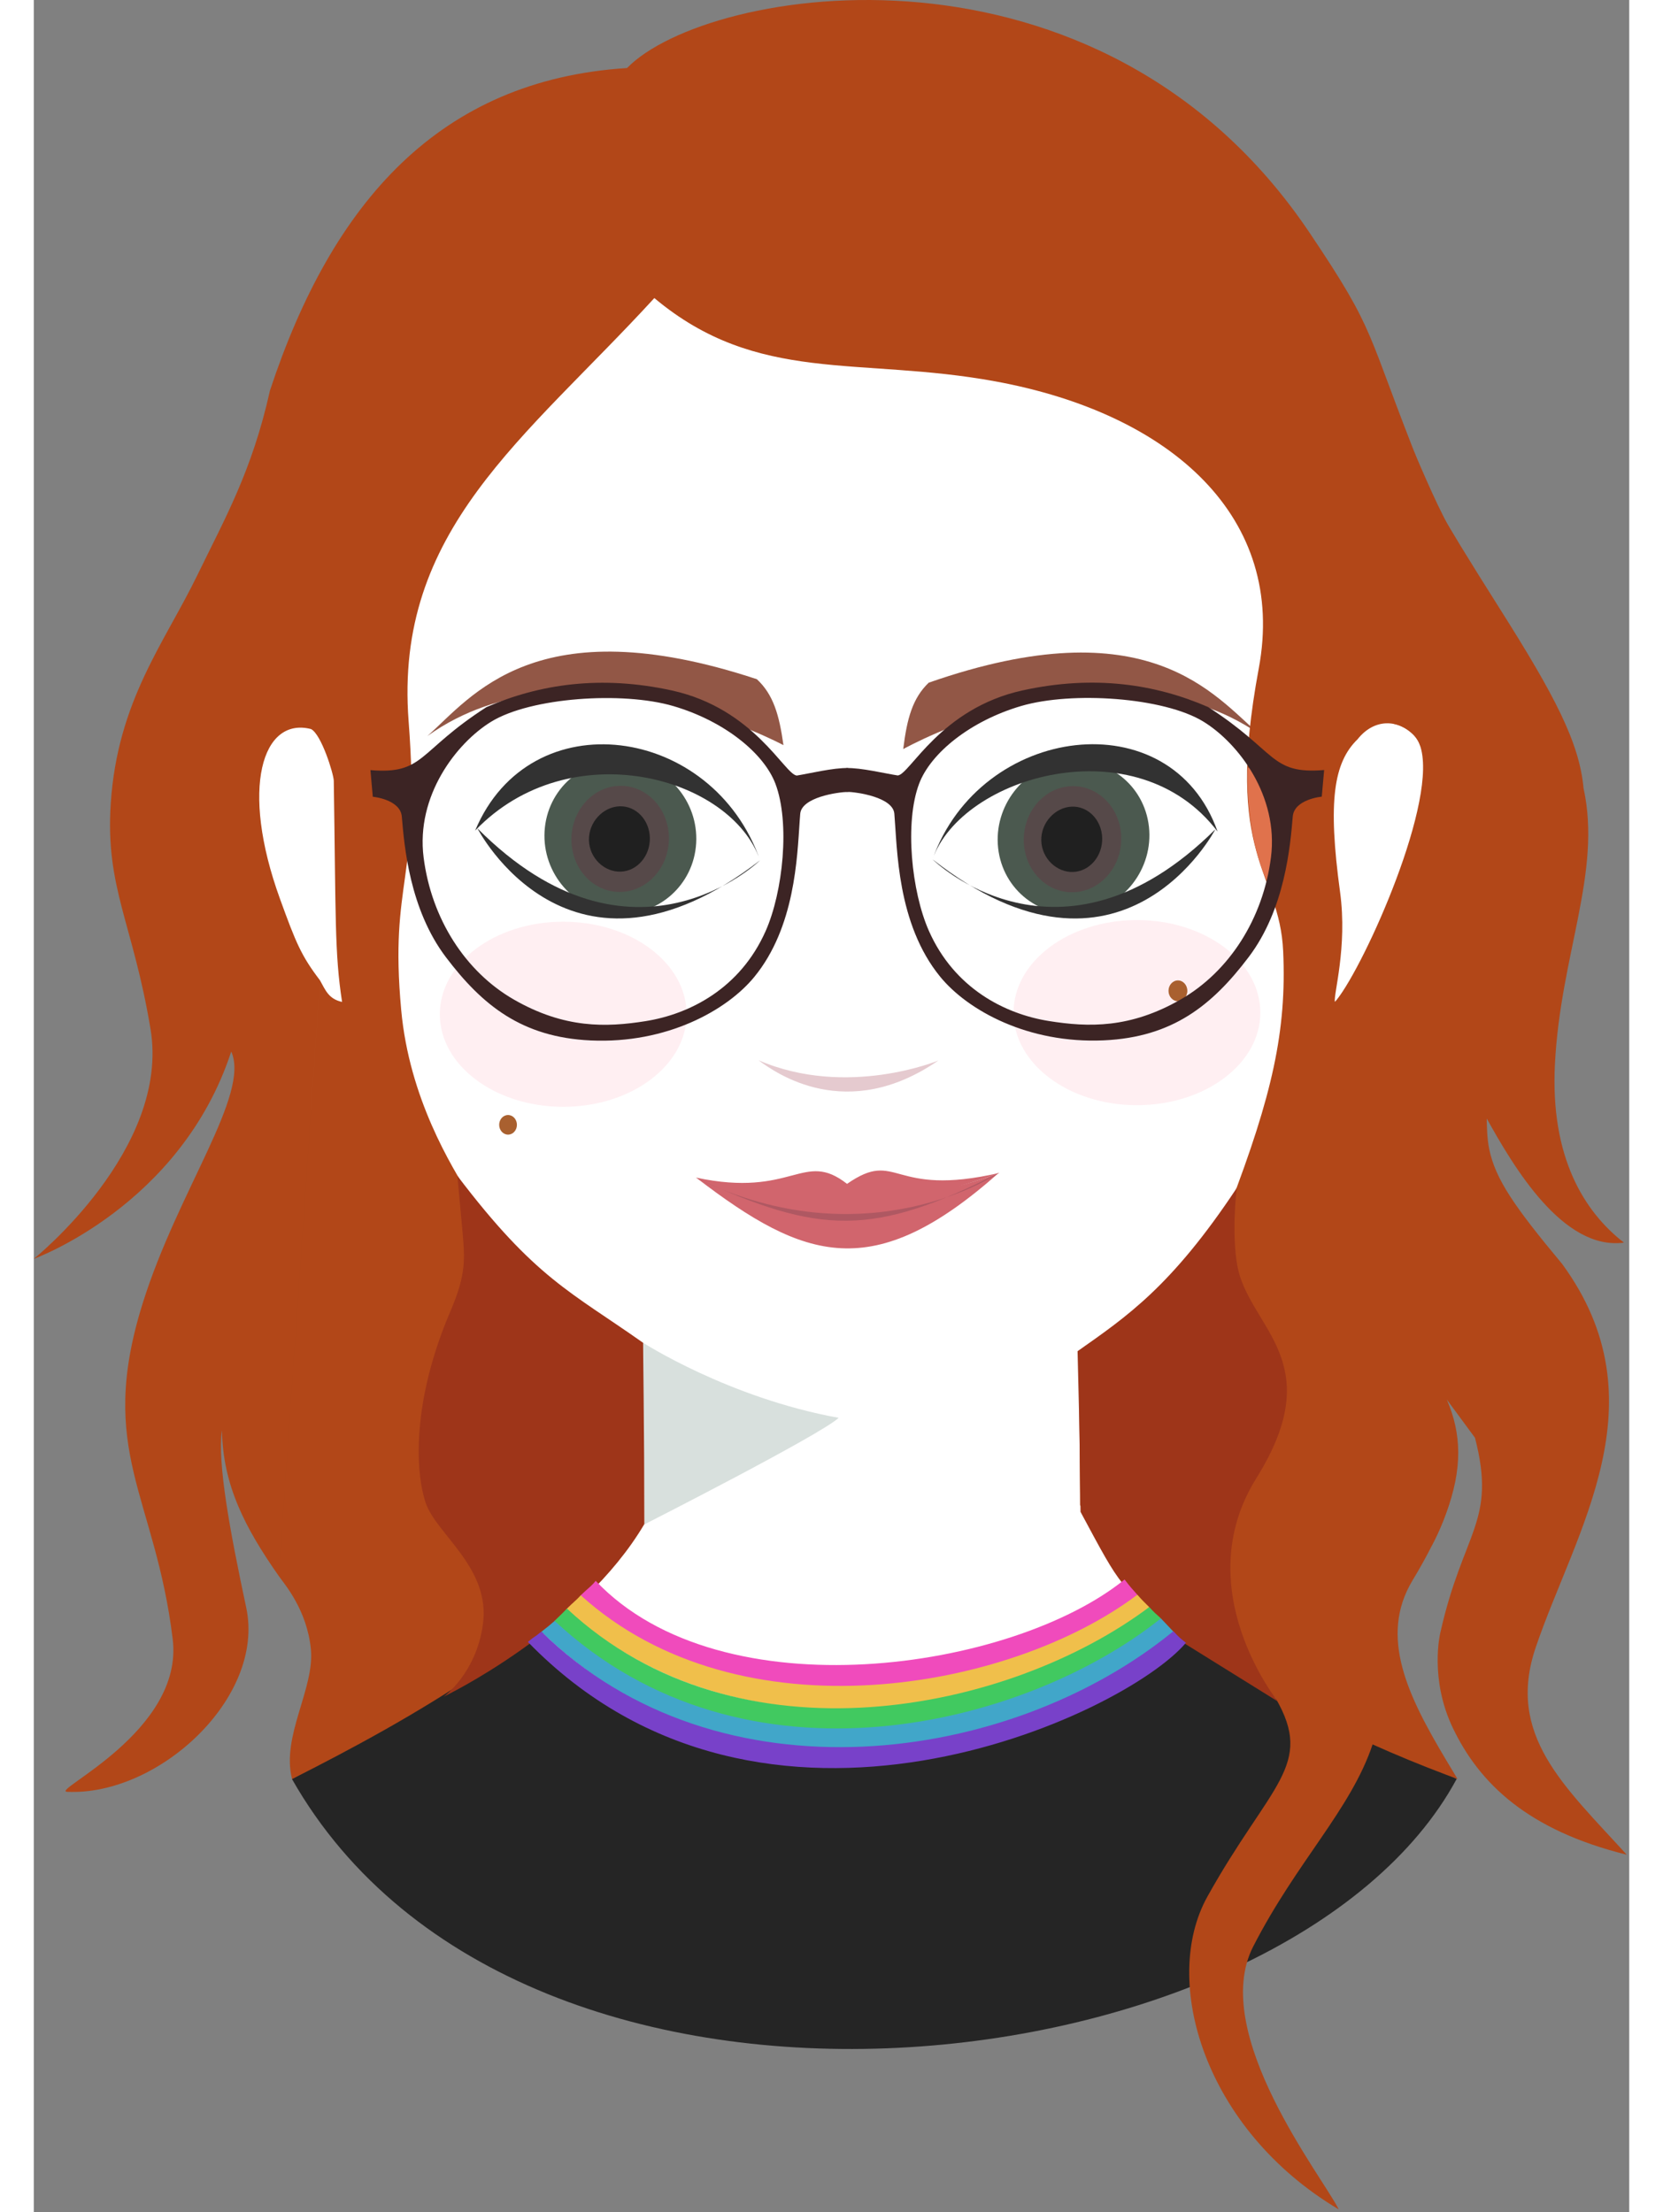
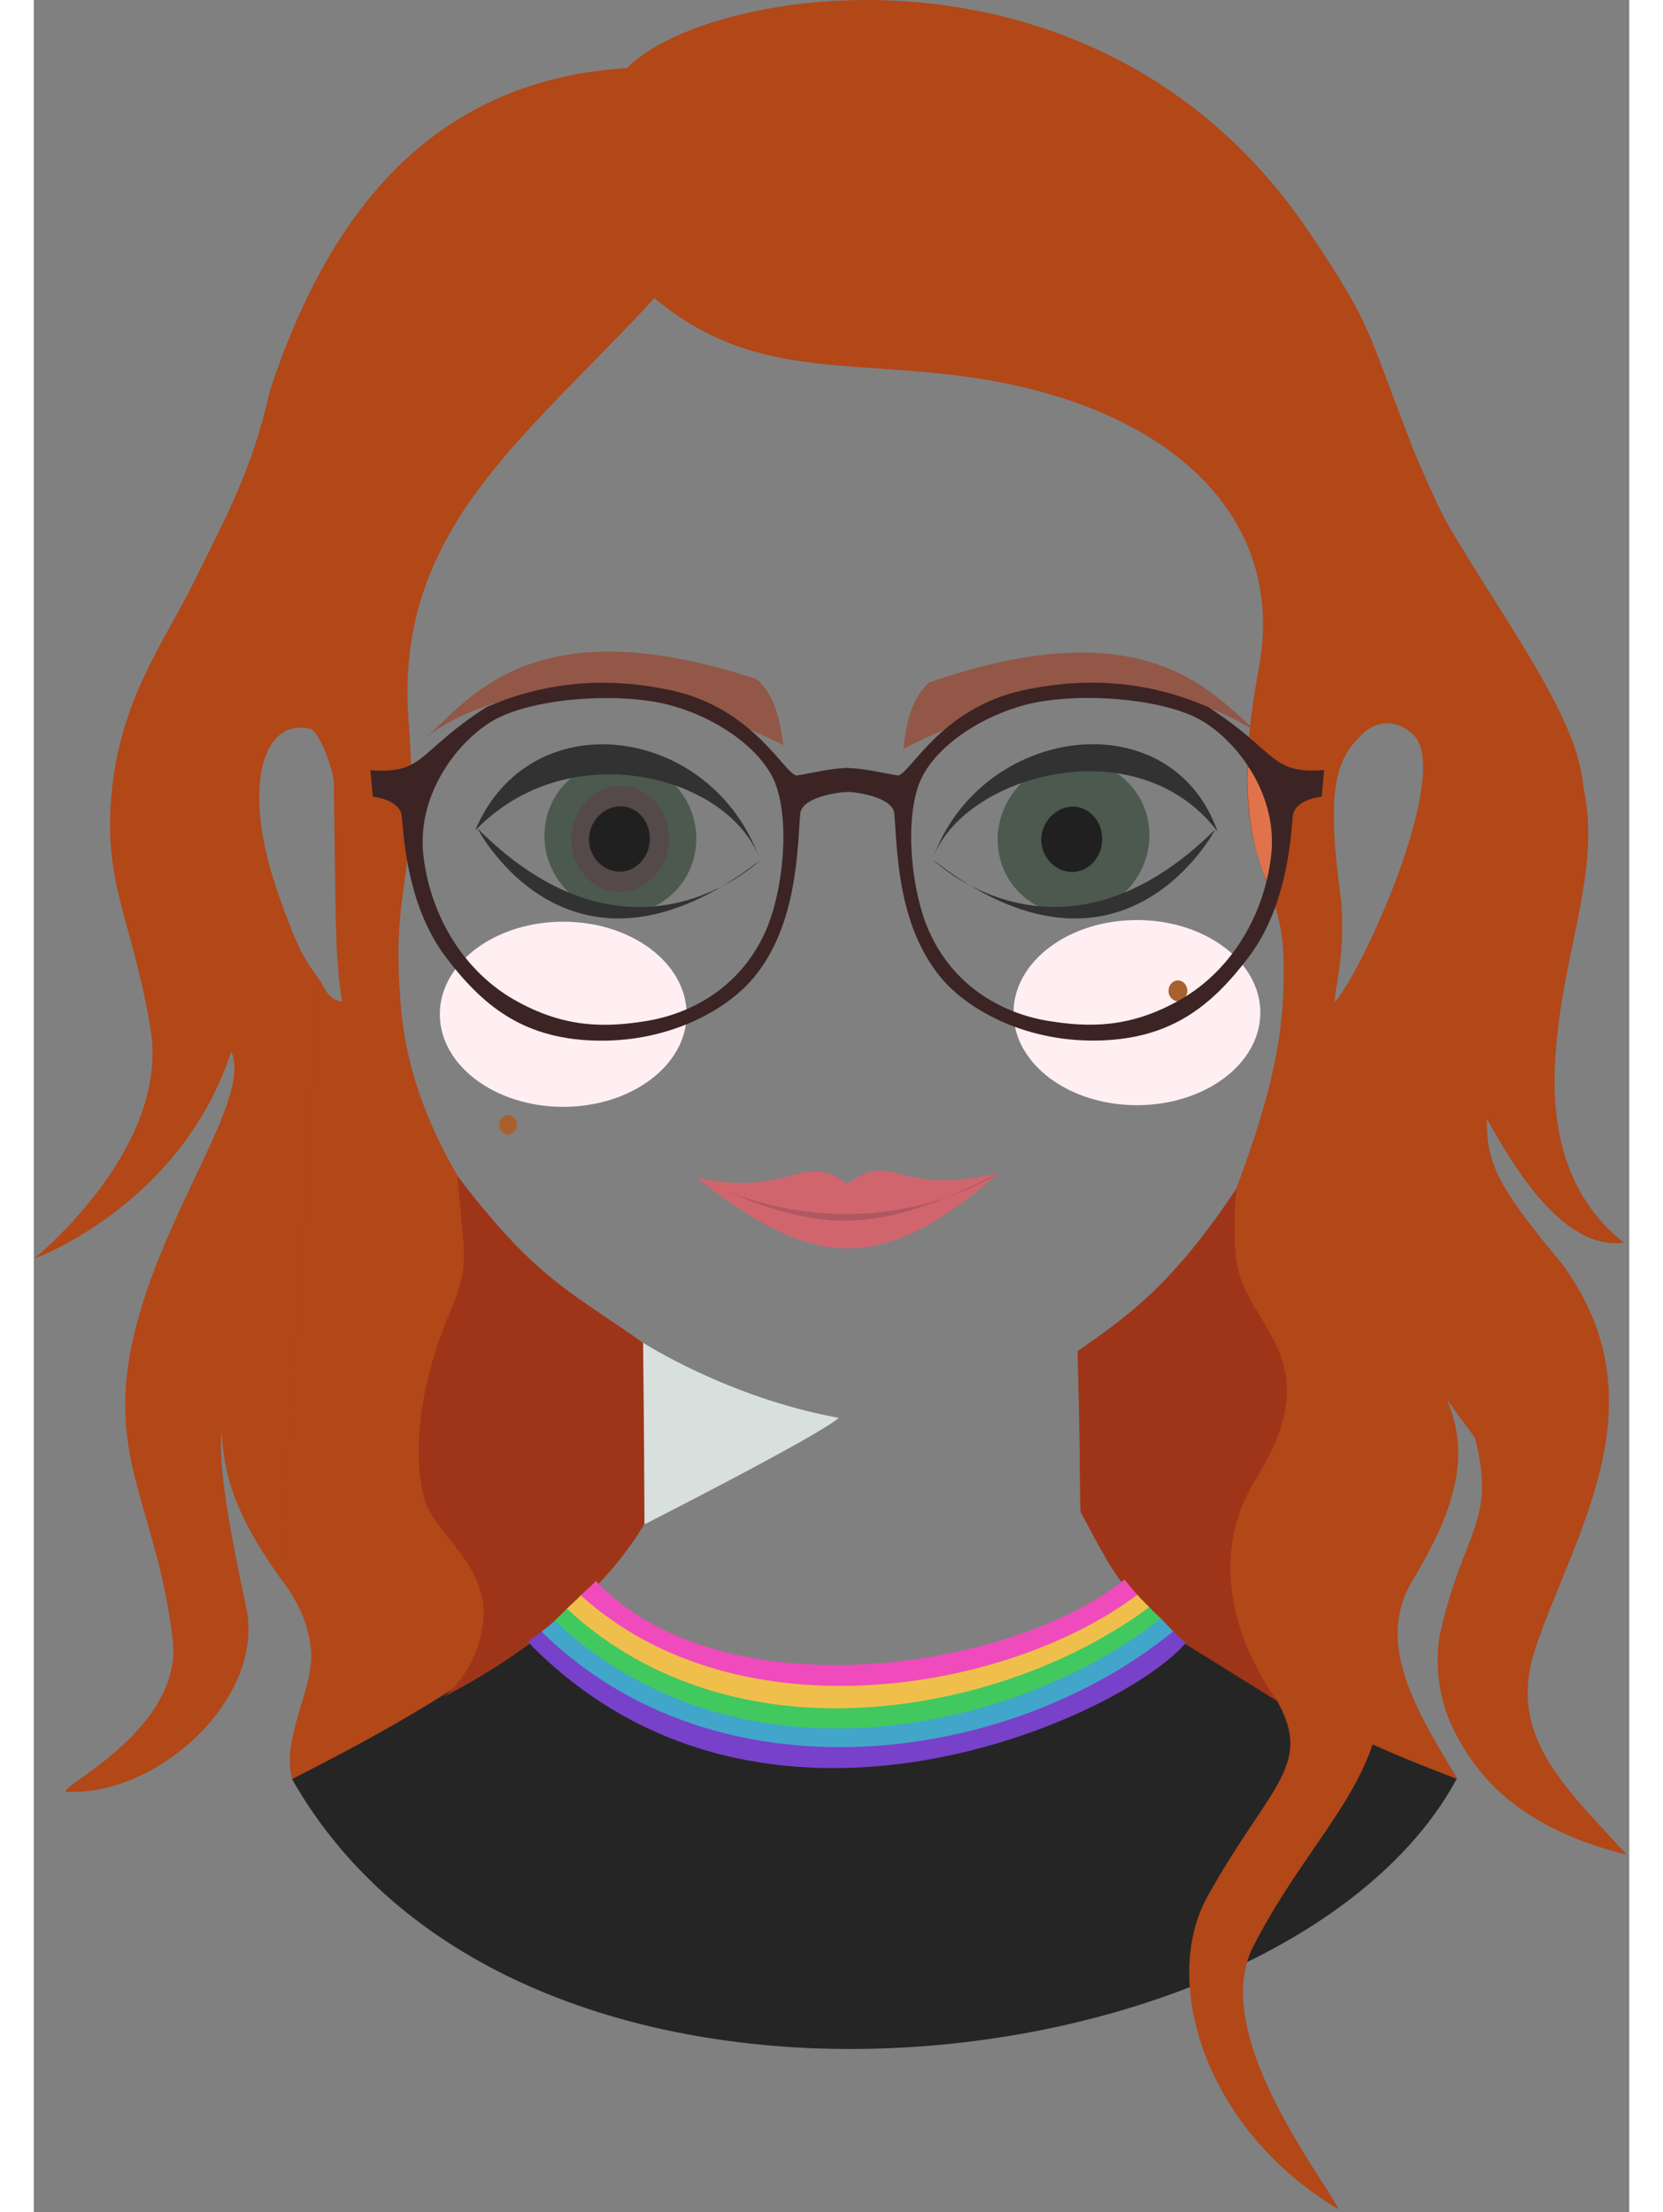
<svg xmlns="http://www.w3.org/2000/svg" width="200px" height="266px" viewBox="0 0 541 750" version="1.1" xml:space="preserve" style="fill-rule:evenodd;clip-rule:evenodd;stroke-linejoin:round;stroke-miterlimit:2;">
  <rect x="0" y="0" width="541" height="750" fill="#808080" stroke="none" />
  <g id="Objects">
-     <path d="M412.804,590.369l41.364,-85.038l4.982,-112.415l39.614,-74.008l11.634,-54.162l-31.023,-62.364l-107.289,-105.66l-74.004,-3.607l-145.954,3.872l-85.103,141.667l-7.756,28.14l17.45,74.884l18.097,36.131l34.255,151.668l37.103,75.968l79.234,10.155l73.033,0l94.363,-25.231Z" style="fill:#fff;" />
    <path d="M206.481,455.184c0,0 28.995,18.761 66.451,25.549c-6.131,5.761 -65.857,36.118 -65.857,36.118l-0.594,-61.667Z" style="fill:#d8e0dd;" />
    <path d="M332.227,343.34c0,17.334 18.733,31.386 41.845,31.386c23.108,0 41.842,-14.052 41.842,-31.386c0,-17.334 -18.734,-31.385 -41.842,-31.385c-23.112,0 -41.845,14.051 -41.845,31.385" style="fill:#ffeff2;" />
    <path d="M137.685,343.894c0,17.334 18.733,31.386 41.845,31.386c23.108,0 41.843,-14.052 41.843,-31.386c0,-17.334 -18.735,-31.385 -41.843,-31.385c-23.112,0 -41.845,14.051 -41.845,31.385" style="fill:#ffeff2;" />
    <path d="M254.209,252.654c0,0 -71.313,-38.403 -120.741,-3.096c14.916,-13.167 36.66,-44.077 111.724,-19.264c5.566,5.178 7.569,12.008 9.017,22.36" style="fill:#925746;" />
    <path d="M294.823,253.98c0,0 70.656,-39.598 120.671,-5.129c-15.135,-12.914 -37.397,-43.453 -112.032,-17.379c-5.478,5.27 -7.366,12.133 -8.639,22.508" style="fill:#925746;" />
    <path d="M384.778,335.947c0,1.946 1.428,3.524 3.19,3.524c1.764,0 3.191,-1.578 3.191,-3.524c0,-1.948 -1.427,-3.526 -3.191,-3.526c-1.762,0 -3.19,1.578 -3.19,3.526" style="fill:#a9602f;fill-rule:nonzero;" />
    <path d="M157.809,381.383c0,1.836 1.347,3.325 3.01,3.325c1.664,0 3.01,-1.489 3.01,-3.325c0,-1.839 -1.346,-3.327 -3.01,-3.327c-1.663,0 -3.01,1.488 -3.01,3.327" style="fill:#a9602f;fill-rule:nonzero;" />
    <path d="M390.078,556.404c-53.603,27.334 -157.214,58.112 -222.205,0c-2.153,1.744 -59.88,35.992 -80.336,46.768c78.13,137.632 338.071,105.476 394.947,0c-2.381,-1.753 -39.197,-15.493 -61.072,-27.072c-6.341,-3.356 -30.758,-19.27 -31.334,-19.696Z" style="fill:#252525;" />
    <path d="M93.996,247.188c-16.486,-4.191 -24.151,19.948 -10.53,57.526c5.451,15.037 7.235,19.338 13.573,27.667l-13.949,202.007c-11.491,-16.4 -18.958,-30.819 -19.288,-49.448c-1.565,11.091 2.643,33.909 8.239,60.162c6.493,30.464 -29.757,63.9 -60.749,62.429c-5.862,-0.285 39.622,-20.46 35.82,-51.737c-5.953,-48.987 -25.899,-63.575 -10.215,-113.796c11.965,-38.312 36.559,-70.915 30.058,-85.455c-17.144,52.38 -66.955,70.288 -66.955,70.288c0,0 46.359,-37.177 39.589,-77.914c-5.978,-35.971 -15.384,-47.901 -13.488,-76.523c2.304,-34.795 18.243,-54.445 29.417,-77.486c9.098,-18.764 18.495,-35.132 24.558,-62.46l13.92,114.74Zm109.836,269.498c-23.397,36.877 -77.043,66.708 -116.251,86.514c-3.743,-14.504 7.726,-30.657 6.375,-44.096c-1.342,-13.359 -9,-22.055 -10.866,-24.716l13.949,-202.007c1.822,3.203 2.849,6.327 7.501,7.331c-2.569,-16.583 -2.092,-28.787 -2.817,-74.99c-0.035,-2.25 -4.189,-15.77 -7.727,-17.534l-13.92,-114.74c21.125,-63.993 57.645,-105.331 121.094,-109.383c27.225,-27.927 160.317,-49.974 231.454,55.866c23.095,34.361 18.693,32.263 37.89,80.35l-2.22,90.275c-5.715,-5.928 -13.834,-5.928 -19.408,1.098c-8.079,7.88 -10.147,20.883 -5.938,51.781c2.566,18.841 -2.31,34.847 -1.753,37.277c-0.136,-0.54 37.634,173.586 37.634,173.586c-2.523,6.739 -6.238,14.163 -11.305,22.555c-11.553,19.144 -1.393,39.451 11.305,60.753l0,5.098c-8.352,-3.162 -16.662,-6.571 -24.847,-10.243c-7.385,22.098 -25.707,39.661 -40.489,68.527c-15.076,29.443 23.73,78.325 29.002,89.126c-45.566,-27.068 -60.449,-77.471 -44.516,-106.081c21.354,-38.322 36.411,-44.402 23.082,-67.306c-26.124,-17.676 -46.702,-39.874 -66.278,-65.402l-0.346,-51.327c24.531,-17.369 30.009,-10.906 37.396,-23.953c2.274,-4.017 12.182,-22.124 13.72,-26.145c14.34,-37.492 19.337,-59.343 18.101,-86.405c-1.256,-27.503 -20.31,-31.203 -8.26,-95.929c9.481,-50.923 -29.291,-86.227 -89.332,-97.258c-46.364,-8.518 -80.538,1.168 -115.632,-28.247c-43.879,47.84 -88.314,78.564 -83.324,143.495c4.207,54.745 -6.584,53.419 -2.517,97.875c2.735,29.903 16.906,52.862 23.688,63.768c18.42,48.66 37.142,41.638 50.886,52.436c4.485,3.524 3.939,3.163 6.152,3.99c-0.397,13.363 -1.037,51.195 -1.037,51.195m284.428,-26.319c7.388,28.618 -4.039,31.435 -11.799,66.288c0,0 -3.708,15.35 4.258,32.032c8.993,18.831 25.378,34.71 58.996,43.037c-21.194,-23.308 -40.949,-40.518 -30.88,-70.239c13.425,-39.624 43.247,-83.263 8.953,-130.101c-16.254,-19.48 -22.602,-28.751 -24.708,-38.901c-0.745,-3.591 -0.811,-8.001 -0.832,-10.366c9.098,16.371 25.859,44.833 46.512,42.072c-13.557,-10.522 -25.007,-29.056 -23.395,-60.57c1.892,-37.079 15.966,-64.949 9.705,-93.493c-1.421,-15.483 -9.666,-31.254 -28.303,-60.717c-21.629,-34.192 -27.55,-45.057 -26.699,-47.262l-2.22,90.275c11.023,12.952 -13.171,69.49 -24.48,86.638c-0.98,1.487 -1.864,2.678 -2.619,3.518l37.634,173.586c5.784,-15.437 5.287,-27.251 0.319,-38.773l9.558,12.976Zm-9.877,114.203l0,-5.098c1.301,2.189 2.631,4.378 3.967,6.587c-1.321,-0.492 -2.644,-0.988 -3.967,-1.489" style="fill:#b24718;" />
    <path d="M421.413,270.032c-0.343,-7.632 -3.717,-7.688 -9.708,-9.749c-0.444,5.561 -0.129,28.831 9.033,43.197" style="fill:#e0724c;" />
    <path d="M470.247,253.124c3.923,-9.242 12.998,-68.936 11.899,-70.631c-5.094,-7.859 -11.633,-23.81 -14.153,-29.397c-6.355,8.179 -1.442,67.865 -6.742,92.344c3.376,0.673 7.609,3.443 8.996,7.684Z" style="fill:#b24718;" />
    <path d="M480.556,507.895c2.737,-9.686 -27.614,-149.402 -28.429,-151.26c-3.162,-7.202 -9.422,-13.238 -11.943,-18.825c-6.355,8.179 39.091,161.894 33.791,186.372c2.983,-5.362 5.207,-11.424 6.581,-16.287Z" style="fill:#b24718;" />
    <g>
      <path d="M248.159,315.701c-8.634,19.433 -25.7,28.138 -40.699,30.526c-13.328,2.121 -27.497,2.572 -44.716,-7.348c-16.354,-9.421 -27.893,-27.28 -30.554,-48.151c-2.659,-20.871 11.094,-38.796 22.954,-46.054c13.386,-8.191 44.458,-10.342 61.747,-5.266c17.291,5.077 30.663,15.97 34.589,26.306c4.997,13.158 2.606,36.649 -3.321,49.987Zm28.075,-47.209c0,0 0.086,-4.615 -0.041,-8.076c-4.955,-0.16 -13.255,1.878 -17.455,2.543c-4.117,-0.292 -14.394,-22.731 -42.388,-28.853c-24.145,-5.281 -44.922,-2.131 -62.856,5.654c-23.497,15.096 -20.933,22.855 -39.339,21.357l0.803,9.031c0,0 9.342,0.841 9.842,6.755c0.833,9.842 2.592,31.337 14.946,47.638c12.354,16.3 25.724,27.172 49.141,28.233c25.669,1.166 46.124,-10.159 55.451,-21.557c13.794,-16.856 14.519,-40.429 15.38,-52.928c0.058,-0.842 0.116,-1.634 0.179,-2.369c0.479,-5.574 12.573,-7.353 16.337,-7.428Z" style="fill:#3c2424;fill-rule:nonzero;" />
      <path d="M303.546,315.668c8.634,19.433 25.7,28.138 40.699,30.525c13.328,2.122 27.497,2.573 44.716,-7.347c16.354,-9.421 27.893,-27.28 30.554,-48.151c2.659,-20.871 -11.094,-38.797 -22.954,-46.054c-13.386,-8.192 -44.458,-10.342 -61.747,-5.266c-17.291,5.077 -30.663,15.97 -34.589,26.306c-4.997,13.157 -2.606,36.649 3.321,49.987Zm-28.075,-47.21c0,0 -0.086,-4.576 0.04,-8.036c4.956,-0.161 13.158,1.851 17.456,2.504c4.116,-0.292 14.394,-22.731 42.388,-28.854c24.145,-5.281 44.922,-2.13 62.856,5.654c23.497,15.097 20.933,22.855 39.339,21.357l-0.803,9.031c0,0 -9.342,0.842 -9.842,6.755c-0.833,9.842 -2.592,31.338 -14.946,47.638c-12.354,16.301 -25.725,27.172 -49.141,28.234c-25.669,1.166 -46.124,-10.159 -55.451,-21.557c-14.723,-17.991 -14.557,-43.635 -15.559,-55.298c-0.479,-5.573 -12.573,-7.352 -16.337,-7.428Z" style="fill:#3c2424;fill-rule:nonzero;" />
    </g>
    <path d="M327.232,397.664c0,0 -44.412,19.548 -102.358,1.832c36.492,27.923 59.78,35.969 102.358,-1.832" style="fill:#d1656d;" />
    <path d="M421.889,576.929c0,0 -30.759,-38.194 -7.338,-75.713c23.42,-37.518 0.734,-49.292 -5.511,-68.346c-2.696,-8.225 -1.941,-23.331 -1.124,-30.065c-22.183,33.475 -37.369,43.632 -53.973,55.329c0.834,32.577 0.742,37.074 0.999,54.48c14.456,26.896 12.209,23.318 34.75,44.298" style="fill:#9e3519;" />
    <path d="M145.293,416.704c0.894,9.931 1.435,15.19 -3.981,27.805c-13.098,30.511 -12.012,54.479 -8.402,65.102c3.609,10.622 22.008,21.919 19.389,41.116c-2.283,16.734 -13.336,24.563 -13.336,24.563c0,0 46.788,-22.407 68.08,-58.542c-0.033,-33.101 -0.459,-60.137 -0.419,-61.453c-24.46,-17.277 -36.567,-21.79 -62.976,-56.612" style="fill:#9e3519;" />
-     <path d="M306.739,359.572c0,0 -30.924,12.875 -60.991,-0.079c5.814,4.291 29.866,21.522 60.991,0.079" style="fill:#e5cacf;" />
    <path d="M327.561,397.656c-37.216,8.621 -34.352,-8.341 -51.787,3.745c-14.885,-11.644 -18.32,4.926 -51.269,-2.137c7.627,5.04 43.197,20.189 103.056,-1.608" style="fill:#d1656d;" />
    <path d="M327.355,397.635c0,0 -44.395,30.246 -102.66,1.796c41.854,19.23 59.864,19.957 102.66,-1.796" style="fill:#af5862;" />
    <path d="M224.613,285.868c-0.82,14.292 -12.994,24.981 -27.189,23.876c-14.195,-1.107 -25.038,-13.59 -24.219,-27.882c0.821,-14.291 12.993,-24.98 27.188,-23.874c14.195,1.107 25.039,13.59 24.22,27.88" style="fill:#4b594f;" />
    <path d="M215.366,283.753c0.247,9.927 -6.95,18.28 -16.077,18.654c-9.128,0.373 -16.725,-7.371 -16.974,-17.3c-0.246,-9.93 6.951,-18.279 16.077,-18.653c9.129,-0.373 16.725,7.37 16.974,17.299" style="fill:#564949;" />
    <path d="M208.903,284.041c0.148,6.115 -4.238,11.263 -9.797,11.497c-5.558,0.231 -10.703,-4.538 -10.853,-10.654c-0.146,-6.117 4.757,-11.265 10.313,-11.498c5.561,-0.232 10.187,4.538 10.337,10.655" style="fill:#202020;" />
    <path d="M246.279,291.698c0,0 -43.209,42.046 -95.844,-10.84c0,0 31.218,60.834 95.844,10.84" style="fill:#323232;" />
    <path d="M246.279,291.698c-9.717,-28.374 -64.483,-43.538 -96.613,-10.083c18.676,-44.596 80.66,-35.789 96.613,10.083" style="fill:#323232;" />
    <path d="M378.139,280.304c1.576,14.208 -8.594,27.351 -22.713,29.355c-14.12,2.003 -26.844,-7.892 -28.422,-22.1c-1.576,-14.209 8.592,-27.351 22.711,-29.354c14.12,-2.003 26.847,7.891 28.424,22.099" style="fill:#4b594f;" />
-     <path d="M368.75,283.865c0.246,9.927 -6.95,18.28 -16.077,18.654c-9.128,0.373 -16.725,-7.371 -16.974,-17.3c-0.247,-9.93 6.951,-18.279 16.077,-18.653c9.129,-0.373 16.725,7.37 16.974,17.299" style="fill:#564949;" />
    <path d="M362.286,284.153c0.148,6.115 -4.237,11.263 -9.797,11.497c-5.557,0.231 -10.703,-4.537 -10.852,-10.654c-0.147,-6.117 4.757,-11.265 10.313,-11.498c5.561,-0.232 10.187,4.538 10.336,10.655" style="fill:#202020;" />
    <path d="M304.754,291.368c0,0 42.985,42.348 95.9,-10.17c0,0 -31.542,60.615 -95.9,10.17" style="fill:#323232;" />
    <path d="M304.754,291.368c9.869,-28.304 69.188,-45.552 96.666,-9.407c-15.823,-44.902 -80.468,-36.352 -96.666,9.407" style="fill:#323232;" />
    <g>
      <path d="M369.877,535.548c-37.987,30.774 -136.491,45.666 -179.351,0.444c-1.266,1.71 -2.679,2.582 -5.178,5.023c66.621,62.012 173.126,16.12 188.859,-0.302c-1.891,-2.124 -2.122,-2.32 -4.33,-5.165Z" style="fill:#f04bbc;" />
      <path d="M374.22,540.696c-43.05,32.556 -134.774,49.017 -188.751,0.206c-1.555,1.714 -2.24,2.119 -4.948,4.764c72.022,64.625 179.776,20.678 197.722,-0.761c-1.72,-1.767 -2.253,-2.137 -4.023,-4.209Z" style="fill:#f0bf4b;" />
      <path d="M378.246,544.884c-47.397,35.604 -139.351,54.705 -197.457,0.528c-1.62,1.711 -1.544,1.555 -4.252,4.2c42.863,41.765 99.246,41.833 142.712,30.193c30.113,-8.065 54.026,-21.749 62.948,-31.081c-1.795,-1.63 -2.14,-1.862 -3.951,-3.84Z" style="fill:#41c960;" />
      <path d="M382.192,548.733c-45.542,36.473 -140.931,61.126 -205.576,0.847c-2.177,1.885 -1.603,1.408 -4.495,3.686c77.595,75.445 194.019,24.549 214.429,0.073c-1.827,-1.902 -2.057,-2.238 -4.358,-4.606Z" style="fill:#41a6c9;" />
      <path d="M386.432,553.075c-55.289,45.282 -154.288,59.052 -214.298,0.13c-2.879,2.378 -1.584,1.028 -4.597,3.5c79.921,82.298 202.419,24.924 223.152,0.288c-1.382,-1.084 -2.172,-1.619 -4.257,-3.918Z" style="fill:#7841c9;" />
    </g>
  </g>
</svg>